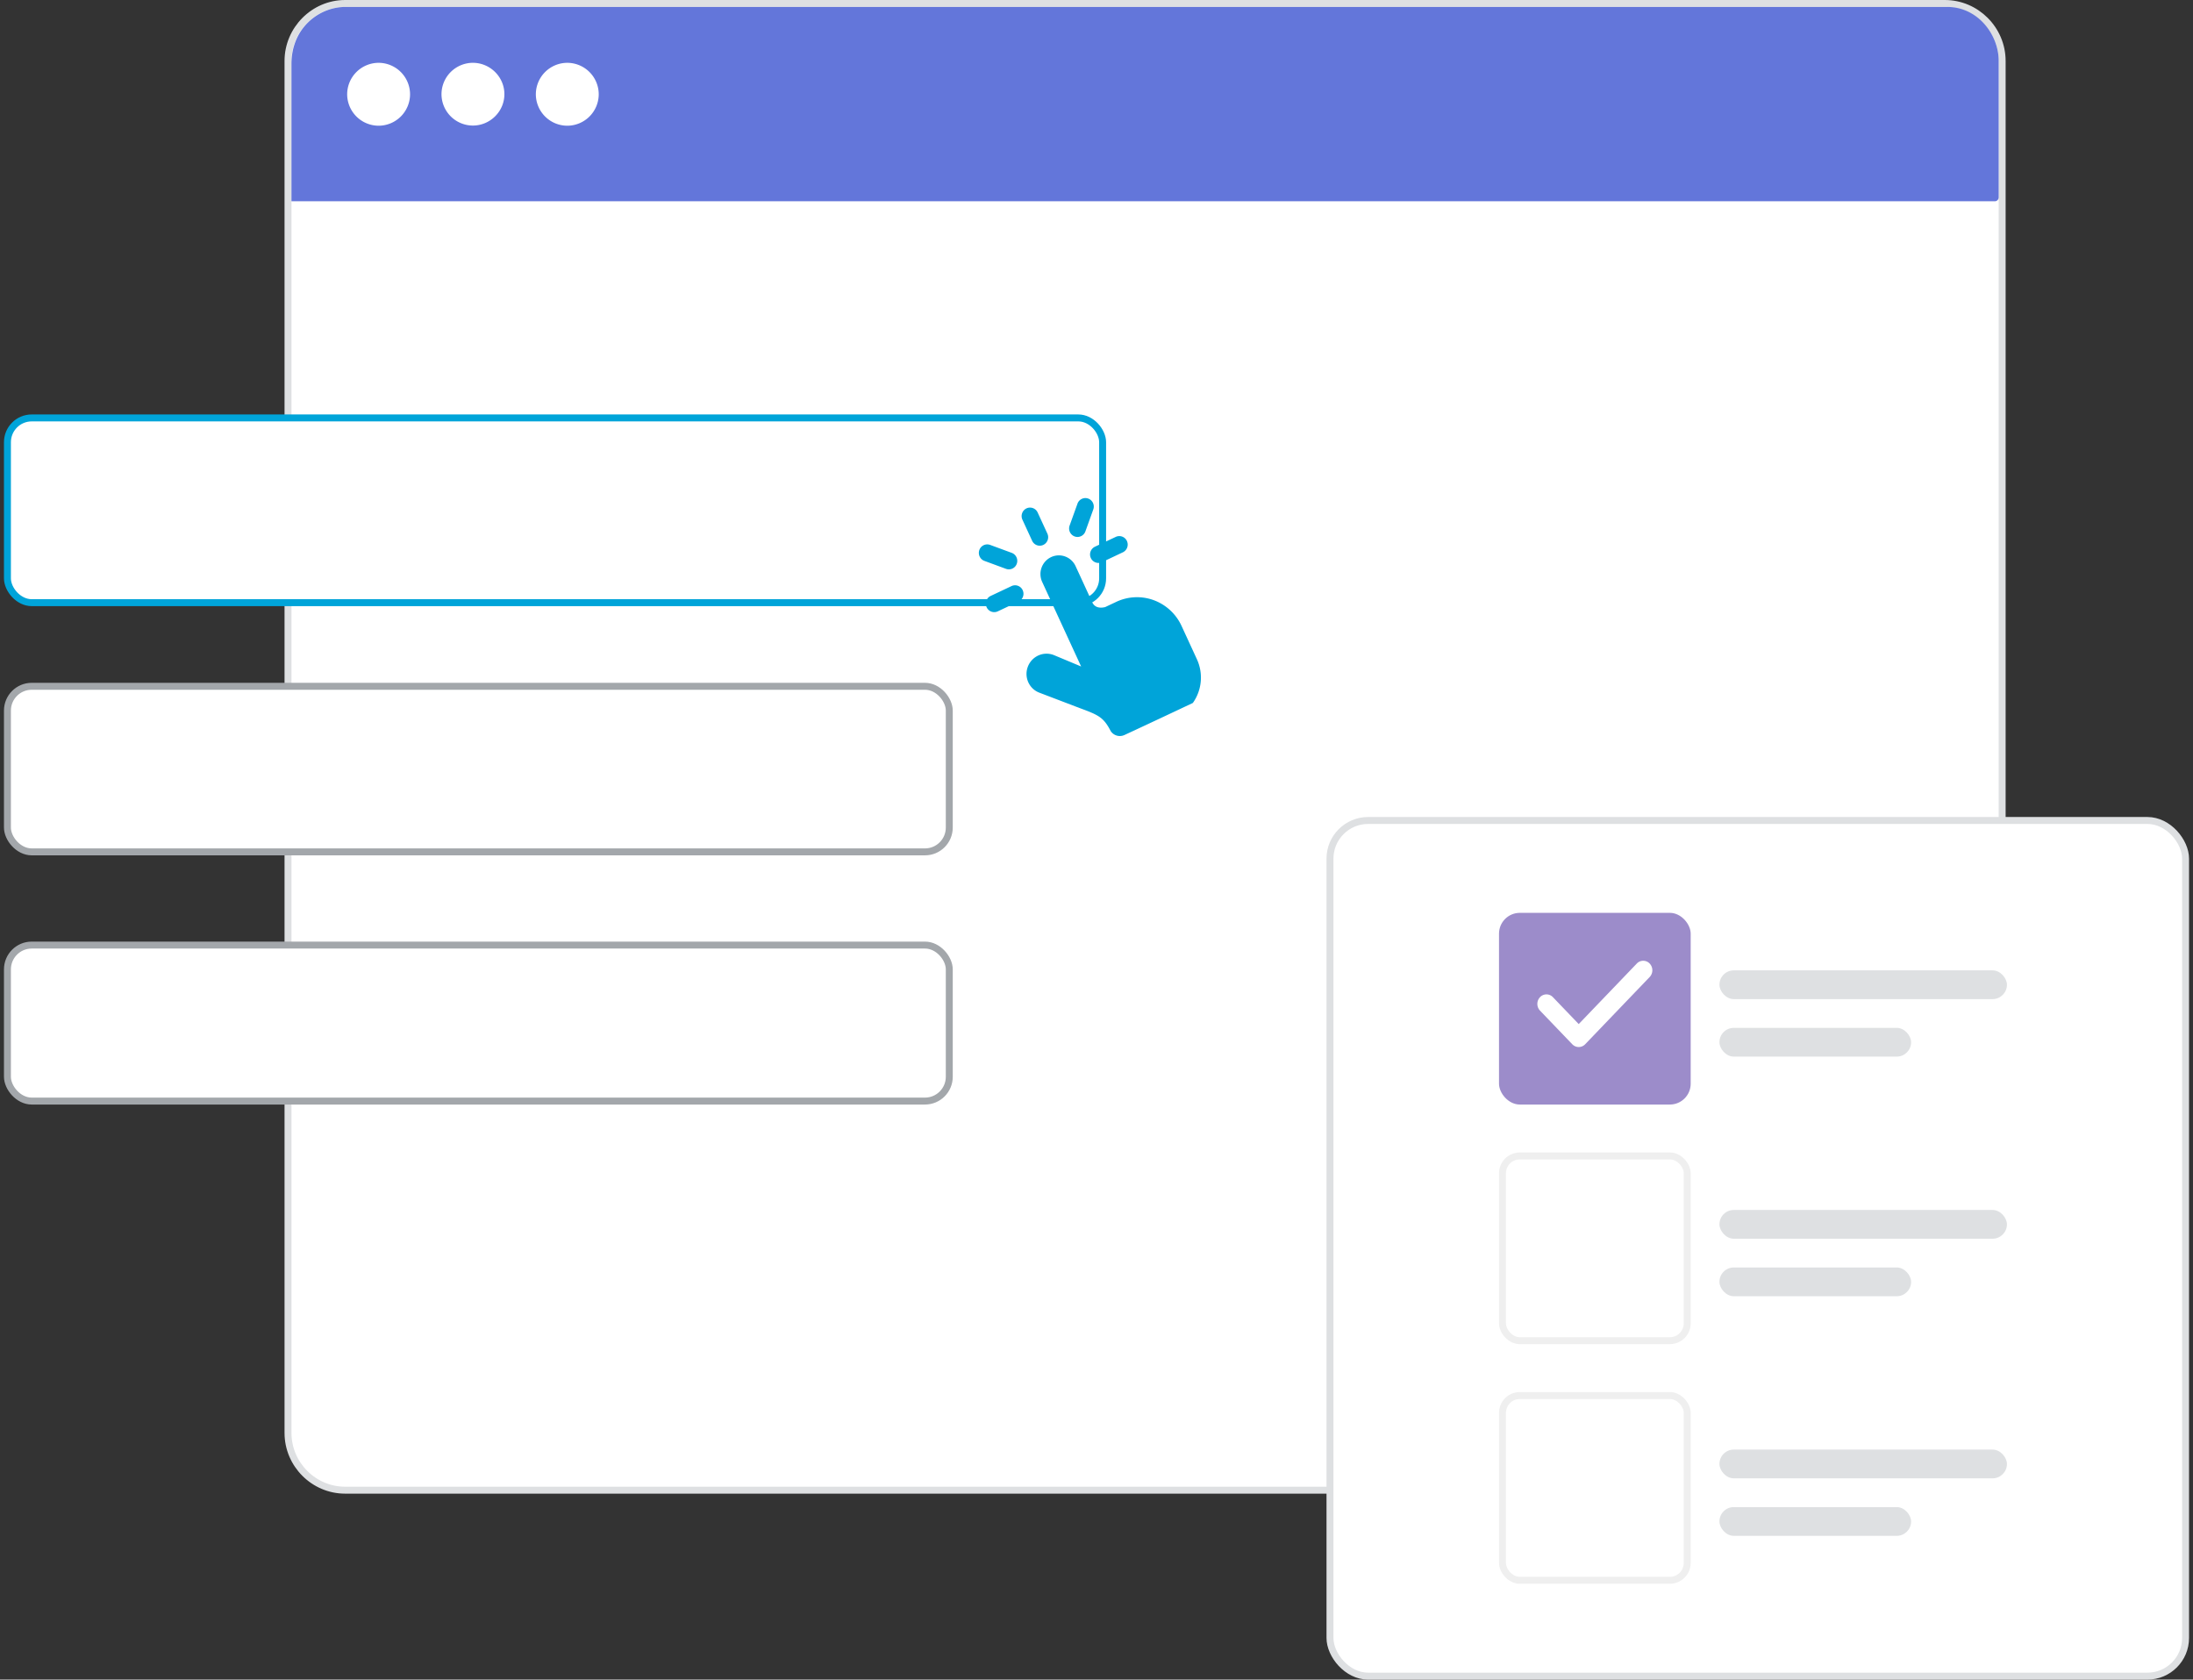
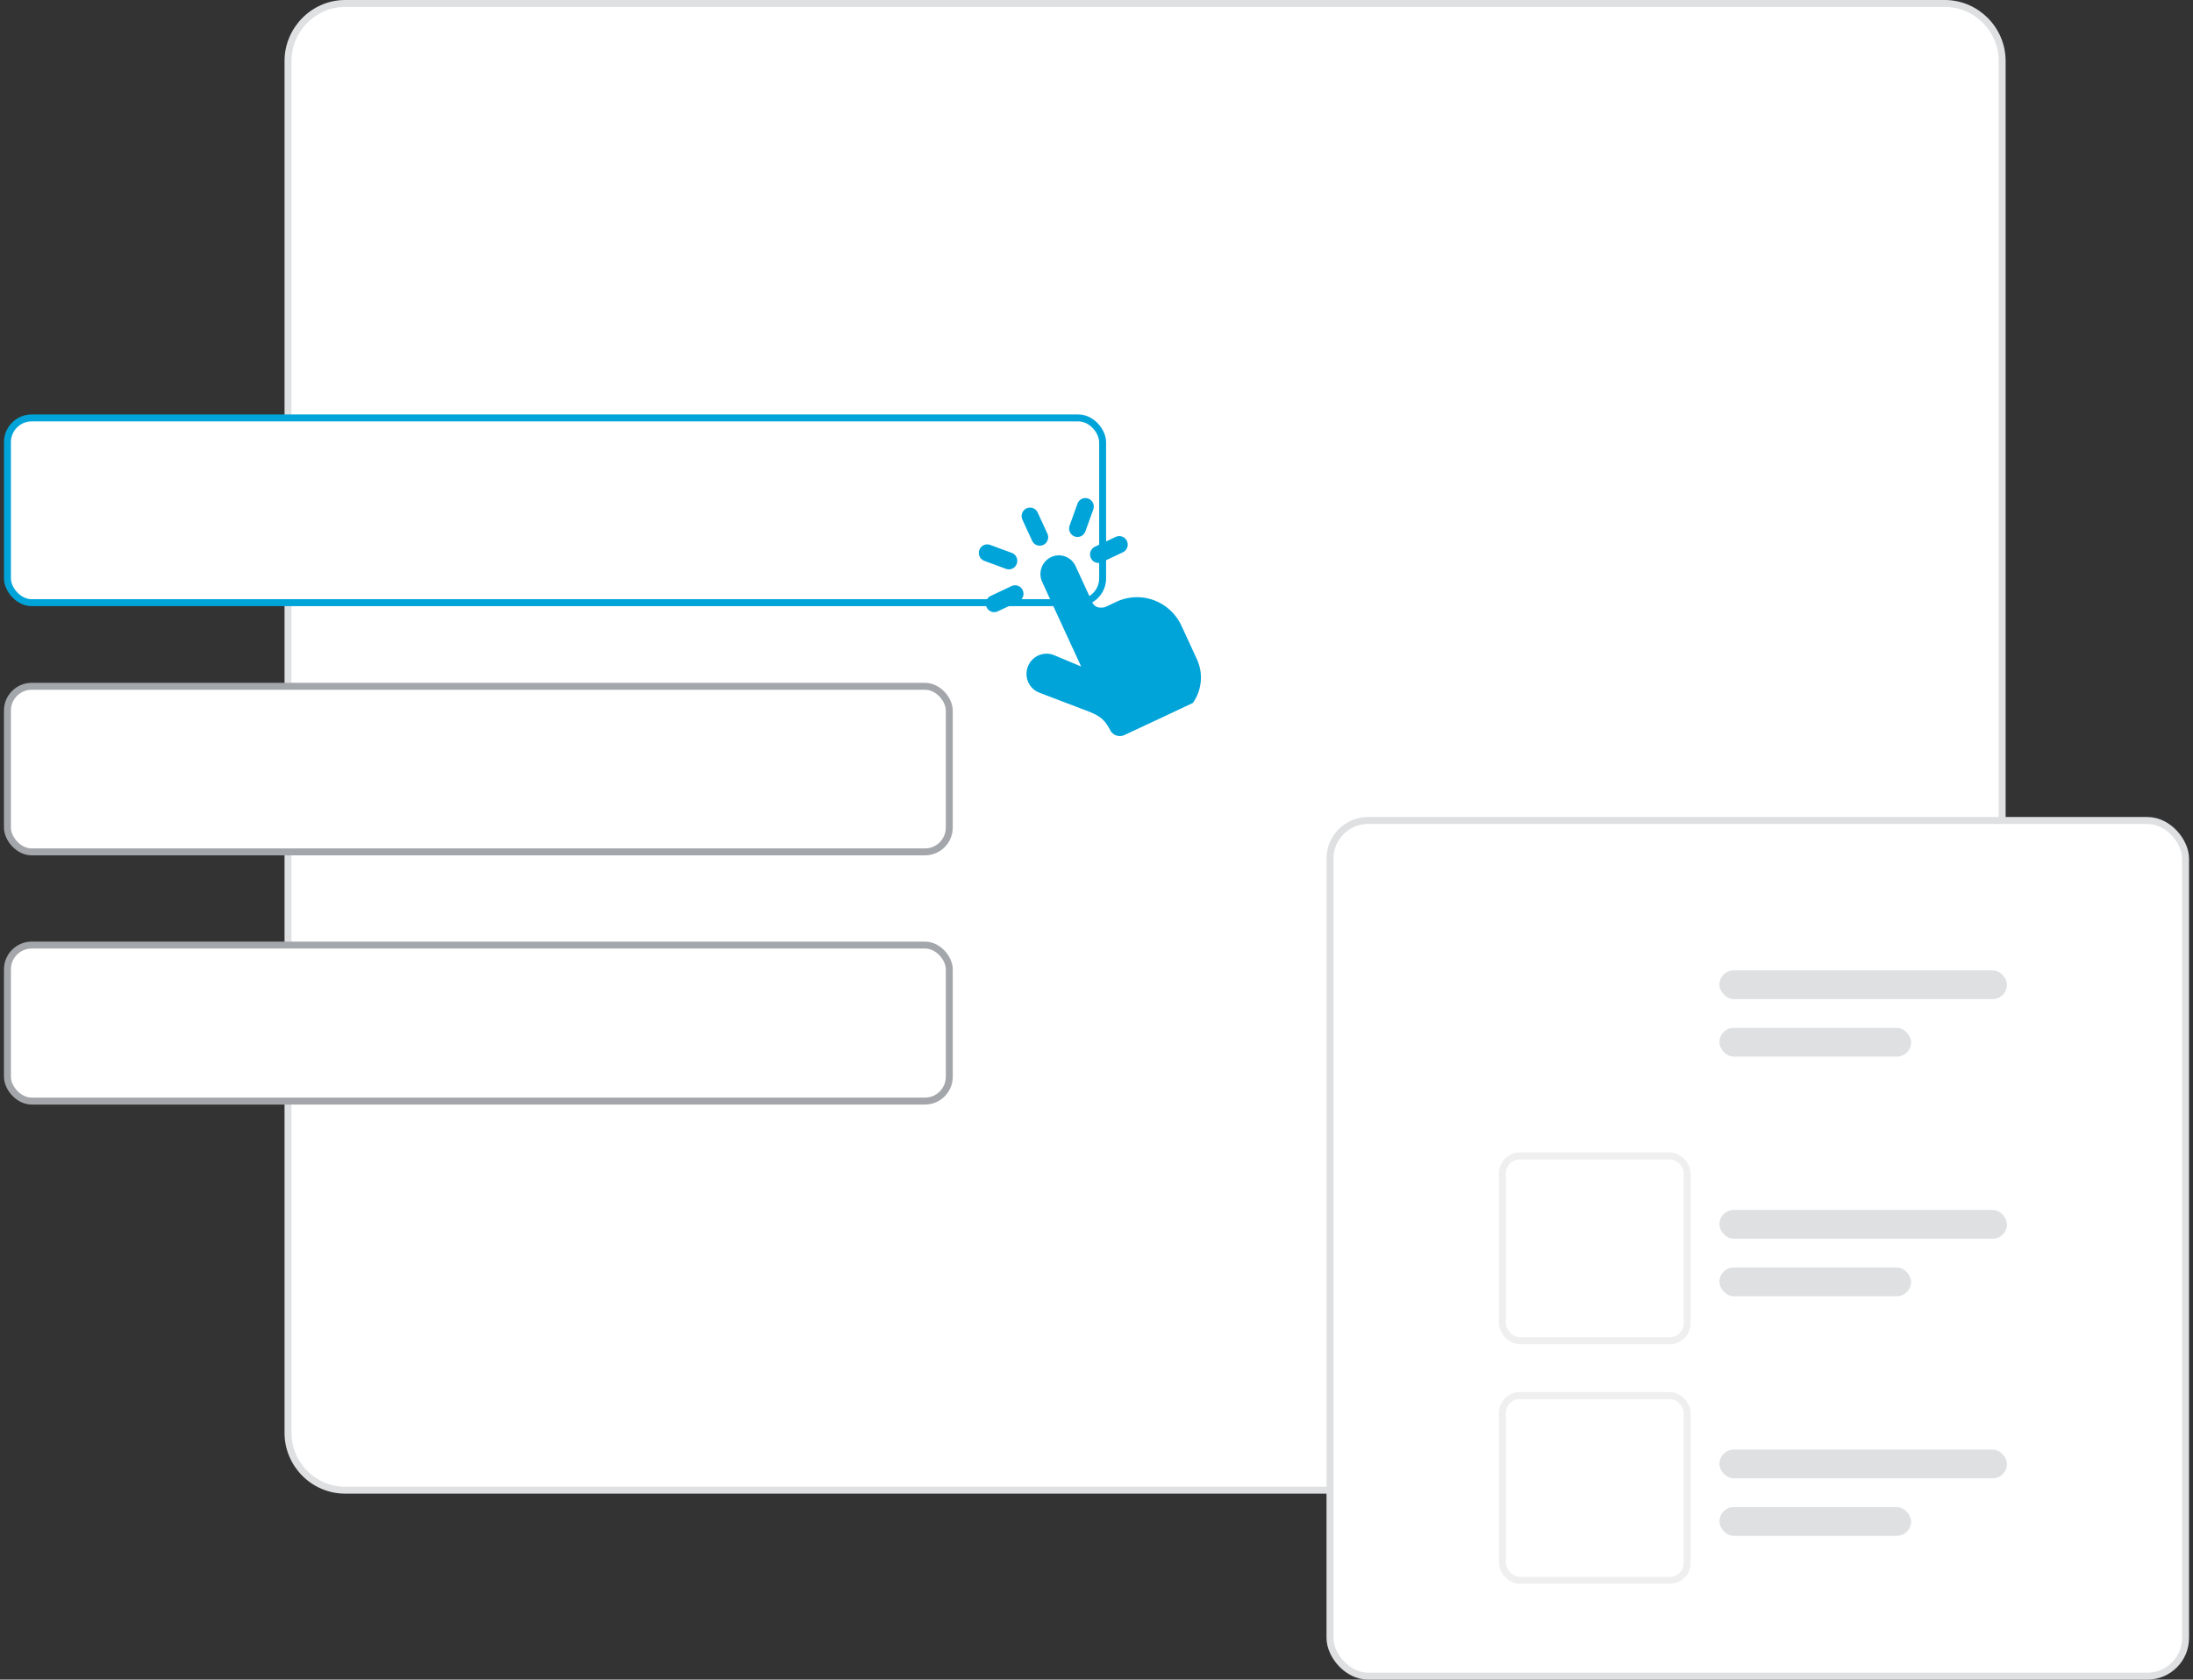
<svg xmlns="http://www.w3.org/2000/svg" width="316" height="242" fill="none">
  <rect width="100%" height="100%" fill="#333333" stroke="none" />
  <path d="M49.73.5h230.509c4.548 0 8.261 3.748 8.261 8.28v197.677c0 4.529-3.711 8.249-8.261 8.249H49.729c-4.517 0-8.229-3.719-8.229-8.249V8.78C41.5 4.247 45.214.5 49.73.5z" fill="#fff" stroke="#DEE0E2" />
  <rect x="1.072" y="60.214" width="157.81" height="26.619" rx="3.5" fill="#fff" stroke="#00A4D9" />
  <rect x="1.072" y="98.881" width="135.714" height="23.857" rx="3.5" fill="#fff" stroke="#A3A7AB" />
  <path fill-rule="evenodd" clip-rule="evenodd" d="M156.402 76.558a1.209 1.209 0 0 1-1.552.734 1.231 1.231 0 0 1-.723-1.572l1.133-3.152a1.208 1.208 0 0 1 1.552-.732c.628.232.953.934.723 1.57l-1.133 3.152zm-6.066 1.952a1.232 1.232 0 0 0 .584-1.63l-1.4-3.04a1.205 1.205 0 0 0-1.609-.592 1.233 1.233 0 0 0-.585 1.629l1.4 3.04c.283.614 1.004.879 1.61.593zm22.133 16.476a6.321 6.321 0 0 1-.585 6.296s-6.825 3.223-9.849 4.615a1.574 1.574 0 0 1-1.999-.58c-1.015-1.953-1.718-2.288-4.414-3.281l-5.863-2.236c-1.461-.557-2.207-2.201-1.672-3.687v-.002l.001-.003a2.92 2.92 0 0 1 1.55-1.676 2.866 2.866 0 0 1 2.269-.026l3.878 1.62-5.612-12.182a2.708 2.708 0 0 1-.089-2.056c.24-.67.735-1.216 1.372-1.517a2.625 2.625 0 0 1 2.031-.09 2.668 2.668 0 0 1 1.5 1.391l1.075 2.332.001.003.001.001 1.313 2.853c.352.763 1.054.897 1.867.712 0 0 .658-.312 1.6-.755a7.004 7.004 0 0 1 5.417-.24 7.121 7.121 0 0 1 3.996 3.708l1.304 2.829.908 1.97zm-25.958-13.759a1.23 1.23 0 0 0-.724-1.57l-3.114-1.147a1.207 1.207 0 0 0-1.552.732c-.229.636.095 1.34.724 1.57l3.114 1.148a1.206 1.206 0 0 0 1.552-.733zm-.756 3.216a1.207 1.207 0 0 1 1.61.594 1.234 1.234 0 0 1-.586 1.629l-3.003 1.417a1.206 1.206 0 0 1-1.61-.592 1.232 1.232 0 0 1 .586-1.629l3.003-1.418zm16.629-6.494a1.205 1.205 0 0 0-1.61-.593l-3.003 1.417a1.234 1.234 0 0 0-.586 1.63c.282.612 1.004.878 1.61.592l3.003-1.418a1.233 1.233 0 0 0 .586-1.628z" fill="#00A4D9" />
  <rect x="1.072" y="136.167" width="135.714" height="22.476" rx="3.5" fill="#fff" stroke="#A3A7AB" />
-   <path fill-rule="evenodd" clip-rule="evenodd" d="M49.771 1H280.59C285 1 288 5 288 8.749v19.7a.56.56 0 0 1-.555.551H42V9.203C42 4 46 1 49.771 1z" fill="#6376DA" />
-   <path fill-rule="evenodd" clip-rule="evenodd" d="M54.556 18.113a4.543 4.543 0 0 0 4.531-4.531 4.543 4.543 0 0 0-4.53-4.531 4.543 4.543 0 0 0-4.532 4.531 4.543 4.543 0 0 0 4.531 4.531zM68.138 18.09c2.487 0 4.542-2.033 4.542-4.52 0-2.487-2.055-4.52-4.542-4.52a4.531 4.531 0 0 0-4.52 4.52 4.531 4.531 0 0 0 4.52 4.52zM81.743 18.113a4.543 4.543 0 0 0 4.531-4.531 4.543 4.543 0 0 0-4.531-4.531 4.543 4.543 0 0 0-4.531 4.53 4.543 4.543 0 0 0 4.531 4.532z" fill="#fff" />
  <rect x="191.643" y="118.214" width="123.286" height="123.286" rx="5.5" fill="#fff" stroke="#DEE0E2" />
-   <rect x="216" y="131.524" width="27.619" height="27.619" rx="3" fill="#9C8CCA" />
-   <path d="M237.71 138.83a1.276 1.276 0 0 0-1.858 0l-8.366 8.719-3.718-3.875a1.277 1.277 0 0 0-1.859 0 1.413 1.413 0 0 0 0 1.938l4.647 4.844c.257.267.593.401.93.401.336 0 .673-.134.929-.401l9.295-9.689a1.41 1.41 0 0 0 0-1.937z" fill="#fff" />
  <rect x="247.762" y="139.81" width="41.429" height="4.143" rx="2.071" fill="#DEE0E2" />
  <rect x="247.762" y="148.095" width="27.619" height="4.143" rx="2.071" fill="#DEE0E2" />
  <rect x="216.5" y="166.548" width="26.619" height="26.619" rx="2.5" fill="#fff" stroke="#EFEFEF" />
  <rect x="247.762" y="174.333" width="41.429" height="4.143" rx="2.071" fill="#DEE0E2" />
  <rect x="247.762" y="182.619" width="27.619" height="4.143" rx="2.071" fill="#DEE0E2" />
  <rect x="216.5" y="201.071" width="26.619" height="26.619" rx="2.5" fill="#fff" stroke="#EFEFEF" />
  <rect x="247.762" y="208.857" width="41.429" height="4.143" rx="2.071" fill="#DEE0E2" />
  <rect x="247.762" y="217.143" width="27.619" height="4.143" rx="2.071" fill="#DEE0E2" />
</svg>